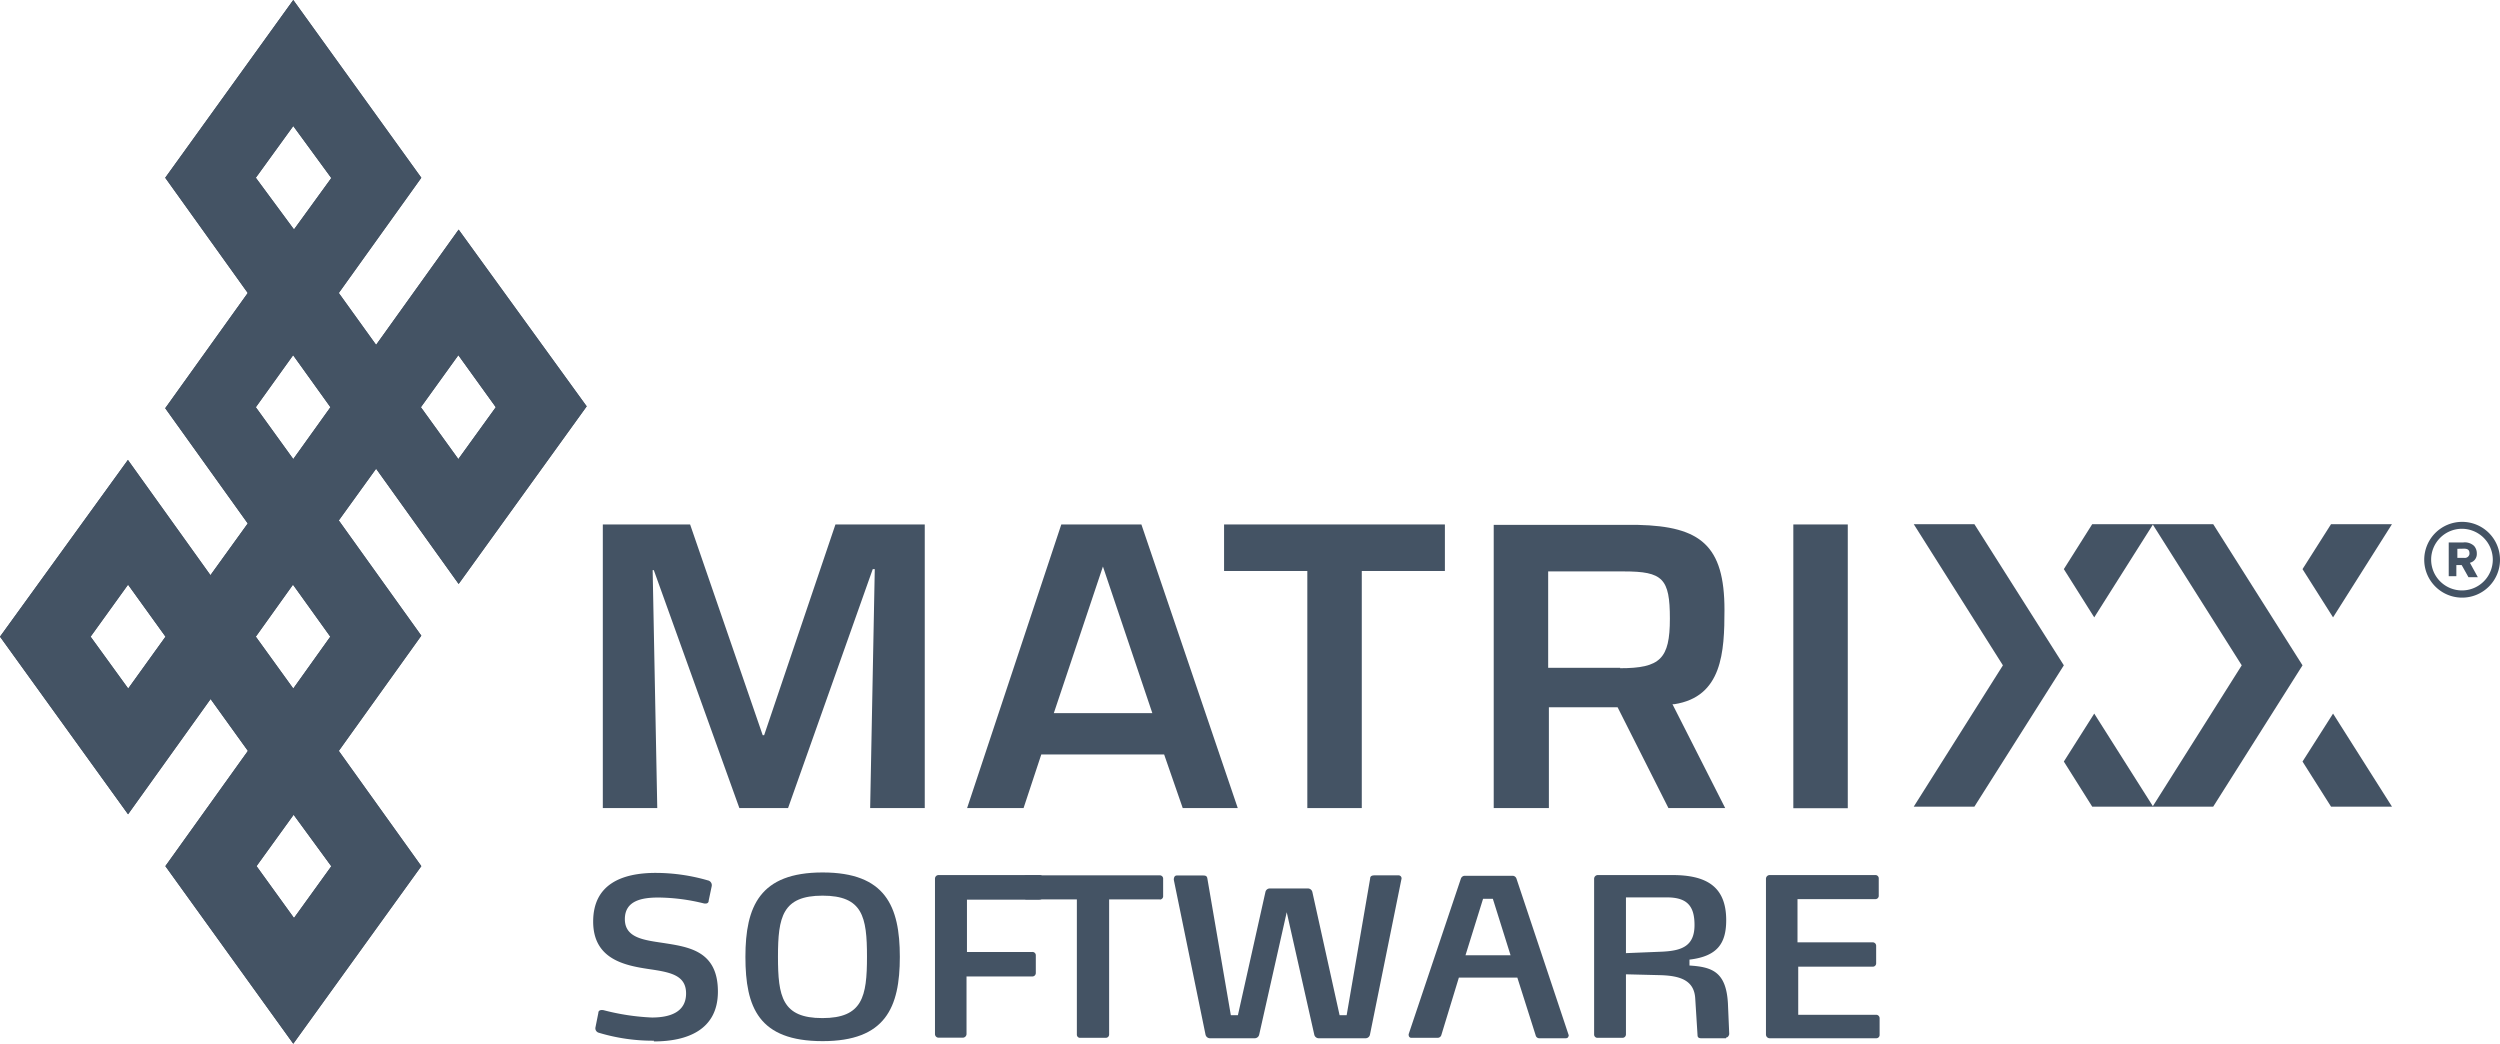
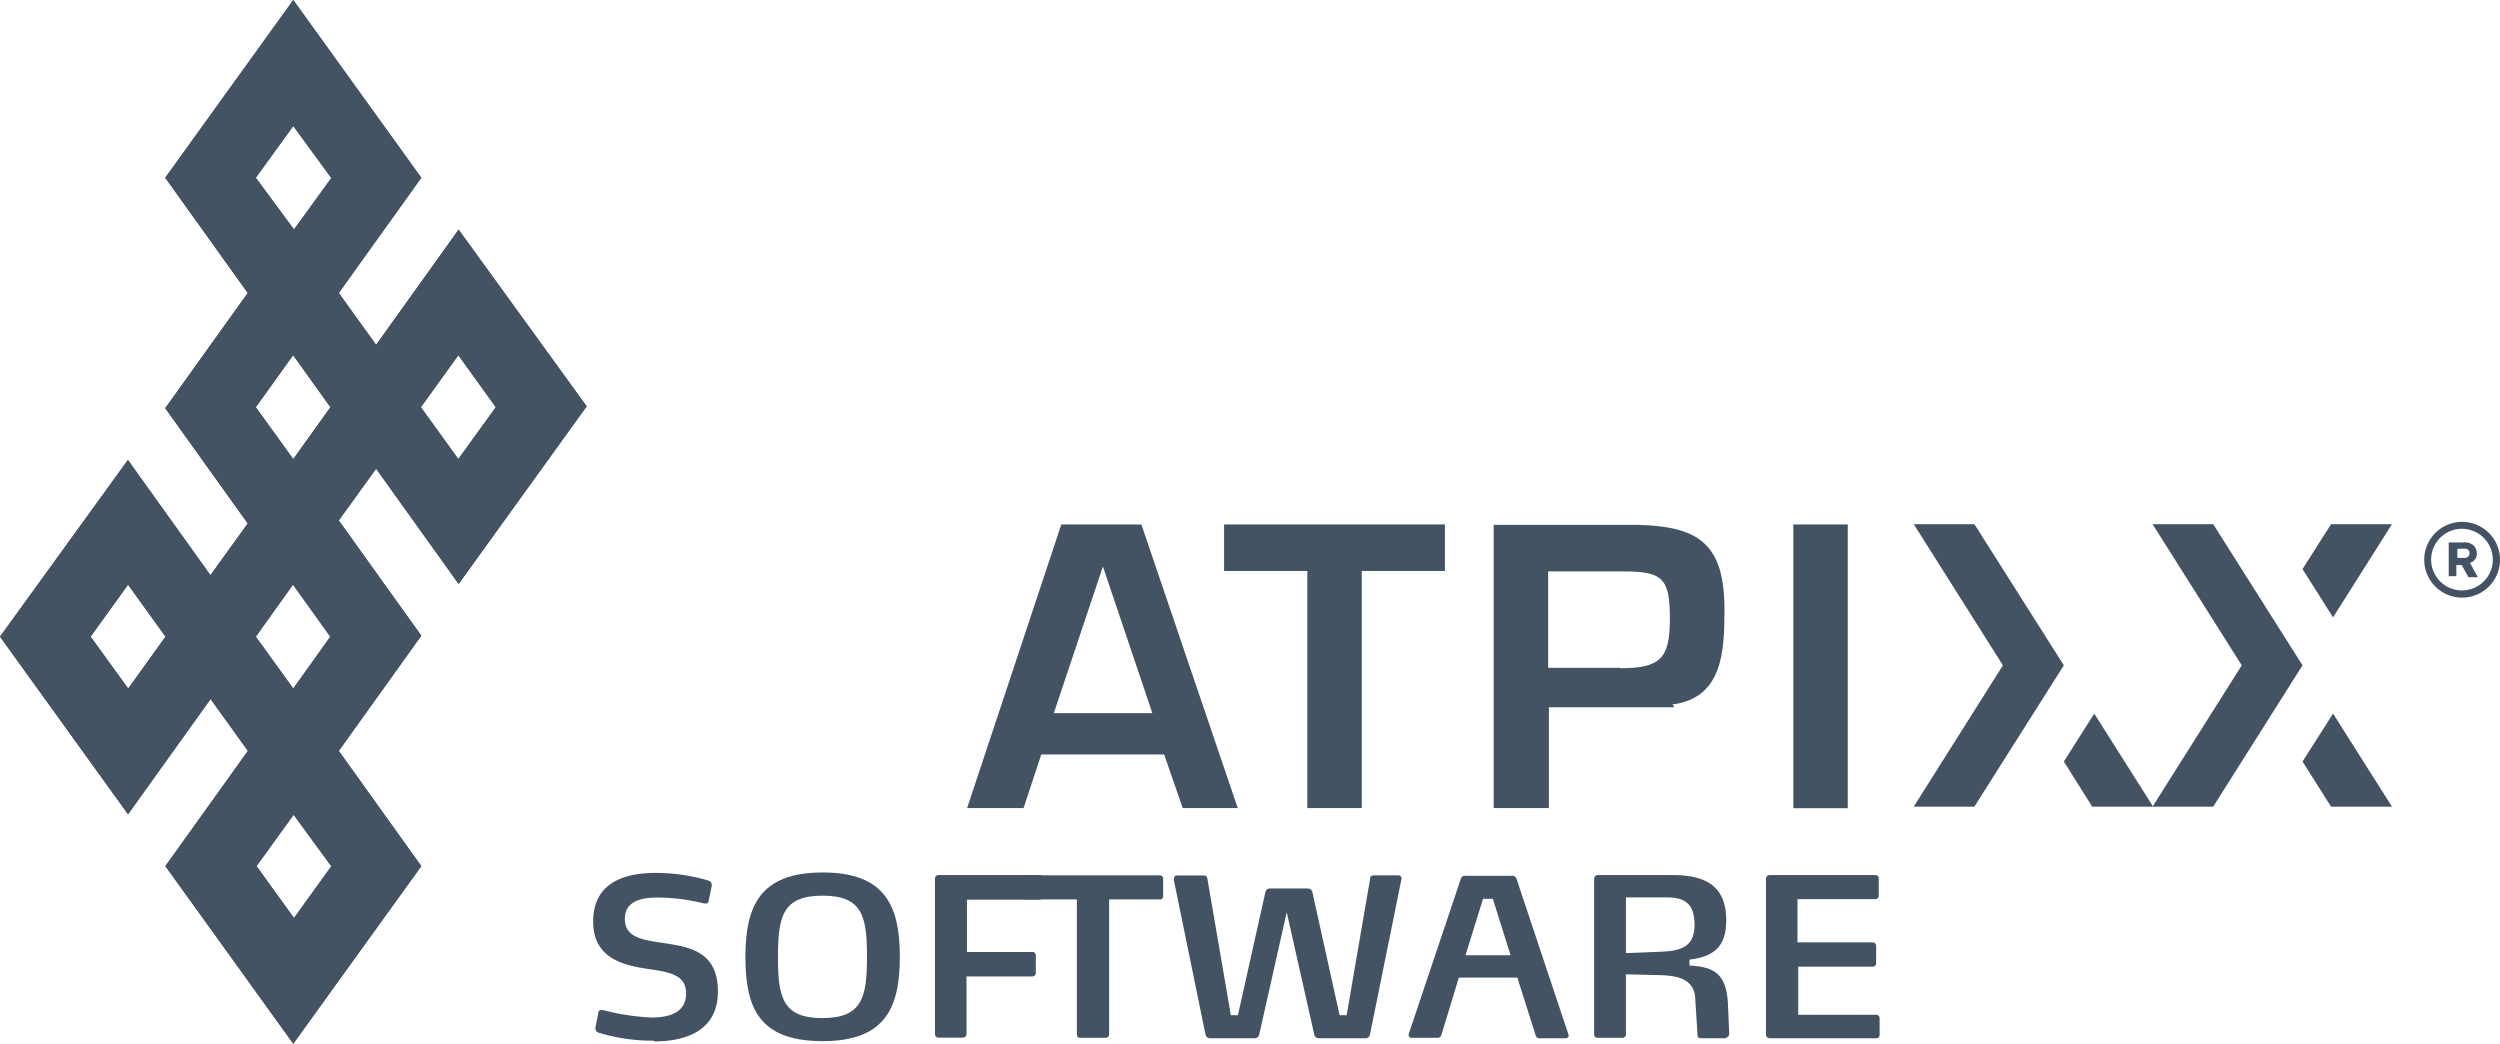
<svg xmlns="http://www.w3.org/2000/svg" width="173.56" height="72.47" viewBox="0 0 173.56 72.47">
  <defs>
    <style>.cls-1{fill:#445364;}</style>
  </defs>
  <g id="Layer_2" data-name="Layer 2">
    <g id="Layer_1-2" data-name="Layer 1">
      <path class="cls-1" d="M45.4,72.25a13,13,0,0,1-3.82-.55.32.32,0,0,1-.24-.38v0l.2-1c0-.19.18-.22.36-.19a15.87,15.87,0,0,0,3.36.51c1.25,0,2.37-.37,2.37-1.67S46.49,67.49,45,67.27c-1.65-.25-3.82-.69-3.82-3.29s2-3.38,4.35-3.38a13,13,0,0,1,3.61.52.34.34,0,0,1,.27.4h0l-.21,1c0,.2-.17.23-.33.2a13.56,13.56,0,0,0-3.16-.41c-1.14,0-2.33.21-2.33,1.5s1.29,1.45,2.64,1.65c1.79.28,3.82.54,3.82,3.38,0,2.68-2.16,3.46-4.45,3.46" />
      <path class="cls-1" d="M57.11,72.28c-4.44,0-5.36-2.34-5.36-5.85s1-5.86,5.36-5.86,5.36,2.34,5.36,5.86-1,5.85-5.36,5.85m0-10.1c-2.79,0-3.1,1.47-3.1,4.24s.29,4.26,3.08,4.26,3.1-1.48,3.1-4.26-.3-4.24-3.09-4.24" />
      <path class="cls-1" d="M72.13,62.46h-5v3.63h4.53a.23.23,0,0,1,.25.21v1.24a.24.24,0,0,1-.23.25H67.1v4a.26.26,0,0,1-.26.25H65.16a.25.25,0,0,1-.25-.25V61a.25.25,0,0,1,.25-.25h7a.23.23,0,0,1,.25.21V62.2a.23.23,0,0,1-.21.25h0" />
      <path class="cls-1" d="M80.51,62.44H77v9.38a.23.23,0,0,1-.23.23H75a.22.22,0,0,1-.24-.21v-9.4H71.26a.25.25,0,0,1-.25-.23V61a.24.24,0,0,1,.25-.23H80.5a.23.23,0,0,1,.25.21V62.2a.23.23,0,0,1-.21.25h0" />
      <path class="cls-1" d="M95.11,71.82a.31.31,0,0,1-.3.26H91.55a.32.32,0,0,1-.31-.26l-1.91-8.49-1.91,8.49a.32.32,0,0,1-.31.26H84a.32.32,0,0,1-.31-.26L81.49,61.08c0-.17.06-.3.21-.3h1.78c.17,0,.31,0,.34.21l1.63,9.49h.49l1.91-8.55a.31.31,0,0,1,.31-.25H90.8a.32.32,0,0,1,.31.25L93,70.48h.49L95.12,61c0-.2.15-.23.33-.23h1.66a.21.21,0,0,1,.18.28Z" />
      <path class="cls-1" d="M108.89,71.9c0,.12-.07.18-.2.18h-1.81a.26.26,0,0,1-.27-.21l-1.27-4h-4.06l-1.22,4a.27.27,0,0,1-.26.18H98a.18.18,0,0,1-.2-.16h0a.21.21,0,0,1,0-.11L101.42,61a.29.29,0,0,1,.28-.2H105a.29.29,0,0,1,.28.2l3.62,10.85a.21.21,0,0,1,0,.11m-5.26-9.56h-.68l-1.22,3.92h3.13Z" />
      <path class="cls-1" d="M119.83,72.08H118.1c-.17,0-.25-.07-.25-.21l-.16-2.55c-.07-1.27-1.06-1.58-2.41-1.62l-2.4-.06v4.18a.24.24,0,0,1-.25.23h-1.71a.23.23,0,0,1-.25-.21V61a.26.26,0,0,1,.26-.25h5.17c2.32,0,3.74.76,3.74,3.13,0,1.61-.61,2.51-2.55,2.74v.41c1.58.1,2.55.44,2.67,2.64l.09,2.11c0,.06-.07.25-.22.25m-4.09-9.73h-2.86v3.87l2.47-.1c1.4-.06,2.29-.38,2.29-1.85,0-1.3-.49-1.92-1.92-1.92" />
      <path class="cls-1" d="M130.19,72.08h-7.33a.26.26,0,0,1-.26-.25V61a.26.26,0,0,1,.26-.25h7.32a.23.23,0,0,1,.25.21v1.21a.23.23,0,0,1-.21.25h-5.43v3H130a.24.24,0,0,1,.25.23v1.23a.23.23,0,0,1-.25.23h-5.16v3.34h5.4a.24.24,0,0,1,.25.23h0v1.15a.23.23,0,0,1-.23.25h0" />
      <path class="cls-1" d="M20.36,56.53,23,60.14l-2.59,3.59-2.6-3.6,2.6-3.6ZM6.29,44.2l2.6-3.61,2.6,3.61h0L8.9,47.8Zm11.47,0,2.58-3.61h0l2.59,3.61-2.57,3.6h0Zm0-15.93,2.59-3.61,2.59,3.61-2.58,3.6h0Zm11.46,0,2.6-3.61,2.6,3.61-2.6,3.6ZM17.76,12.34l2.6-3.59L23,12.36l-2.59,3.57Zm-6.29,0,5.73,8-5.73,8,5.73,8-2.59,3.59-5.73-8L0,44.2,8.89,56.53l5.73-8,2.59,3.6-5.73,8,8.88,12.33,8.89-12.33-5.73-8,5.73-8-5.73-8,2.59-3.59,5.73,8,8.89-12.33L31.84,15.94l-5.73,8-2.59-3.6,5.73-8L20.36,0Z" />
      <path class="cls-1" d="M20.36,56.53,23,60.14l-2.59,3.59-2.6-3.6,2.6-3.6ZM6.29,44.2l2.6-3.61,2.6,3.61h0L8.9,47.8Zm11.47,0,2.58-3.61h0l2.59,3.61-2.57,3.6h0Zm0-15.93,2.59-3.61,2.59,3.61-2.58,3.6h0Zm11.46,0,2.6-3.61,2.6,3.61-2.6,3.6ZM17.76,12.34l2.6-3.59L23,12.36l-2.59,3.57Zm-6.29,0,5.73,8-5.73,8,5.73,8-2.59,3.59-5.73-8L0,44.2,8.89,56.53l5.73-8,2.59,3.6-5.73,8,8.88,12.33,8.89-12.33-5.73-8,5.73-8-5.73-8,2.59-3.59,5.73,8,8.89-12.33L31.84,15.94l-5.73,8-2.59-3.6,5.73-8L20.36,0Z" />
-       <polygon class="cls-1" points="54.71 56.1 51.33 56.1 45.39 39.58 45.31 39.58 45.63 56.1 41.85 56.1 41.85 36.41 47.91 36.41 52.95 51.04 53.05 51.04 58 36.41 64.2 36.41 64.2 56.1 60.41 56.1 60.73 39.51 60.59 39.51 54.71 56.1" />
      <path class="cls-1" d="M72.29,52.38,71.06,56.1H67.14l6.54-19.69h5.56L85.93,56.1H82.11l-1.29-3.72Zm4.28-13.05h0L73.16,49.51H80Z" />
      <polygon class="cls-1" points="94.54 56.1 90.76 56.1 90.76 39.64 84.98 39.64 84.98 36.41 100.31 36.41 100.31 39.64 94.54 39.64 94.54 56.1" />
      <rect class="cls-1" x="124.5" y="36.41" width="3.78" height="19.7" />
-       <polygon class="cls-1" points="149.48 36.39 145.25 36.39 143.28 39.51 145.39 42.86 149.48 36.39" />
      <polygon class="cls-1" points="139.05 46.19 139.05 46.19 132.86 36.39 137.07 36.39 143.28 46.19 137.07 56 132.86 56 139.05 46.19" />
      <polygon class="cls-1" points="143.28 52.87 145.25 56 149.48 56 145.39 49.54 143.28 52.87" />
      <polygon class="cls-1" points="166.06 36.39 161.83 36.39 159.85 39.51 161.97 42.86 166.06 36.39" />
      <polygon class="cls-1" points="155.63 46.19 155.63 46.19 149.44 36.39 153.65 36.39 159.85 46.19 153.65 56 149.44 56 155.63 46.19" />
      <polygon class="cls-1" points="159.85 52.87 161.83 56 166.06 56 161.97 49.54 159.85 52.87" />
      <path class="cls-1" d="M170.93,41.49a2.63,2.63,0,1,1,2.63-2.63,2.63,2.63,0,0,1-2.63,2.63m0-4.78a2.14,2.14,0,1,0,2.13,2.14h0a2.15,2.15,0,0,0-2.13-2.14" />
-       <path class="cls-1" d="M116.11,48.89h.12c3.34-.51,3.49-3.63,3.49-6.55,0-4.46-1.65-5.8-6-5.9H103.7V56.1h3.83v-7h4.77l3.53,7h3.94Zm-3.63-2.53h-5V39.67h5.25c2.71,0,3.2.49,3.2,3.28s-.67,3.44-3.46,3.44" />
+       <path class="cls-1" d="M116.11,48.89h.12c3.34-.51,3.49-3.63,3.49-6.55,0-4.46-1.65-5.8-6-5.9H103.7V56.1h3.83v-7h4.77h3.94Zm-3.63-2.53h-5V39.67h5.25c2.71,0,3.2.49,3.2,3.28s-.67,3.44-3.46,3.44" />
      <path class="cls-1" d="M170,37.66H171a.94.94,0,0,1,.76.24.78.78,0,0,1,.19.53.62.62,0,0,1-.48.64l.55,1h-.65l-.47-.84h-.37V40H170Zm.6.44v.63h.48a.32.32,0,0,0,.36-.27v-.05c0-.3-.22-.31-.35-.32Z" />
    </g>
  </g>
</svg>